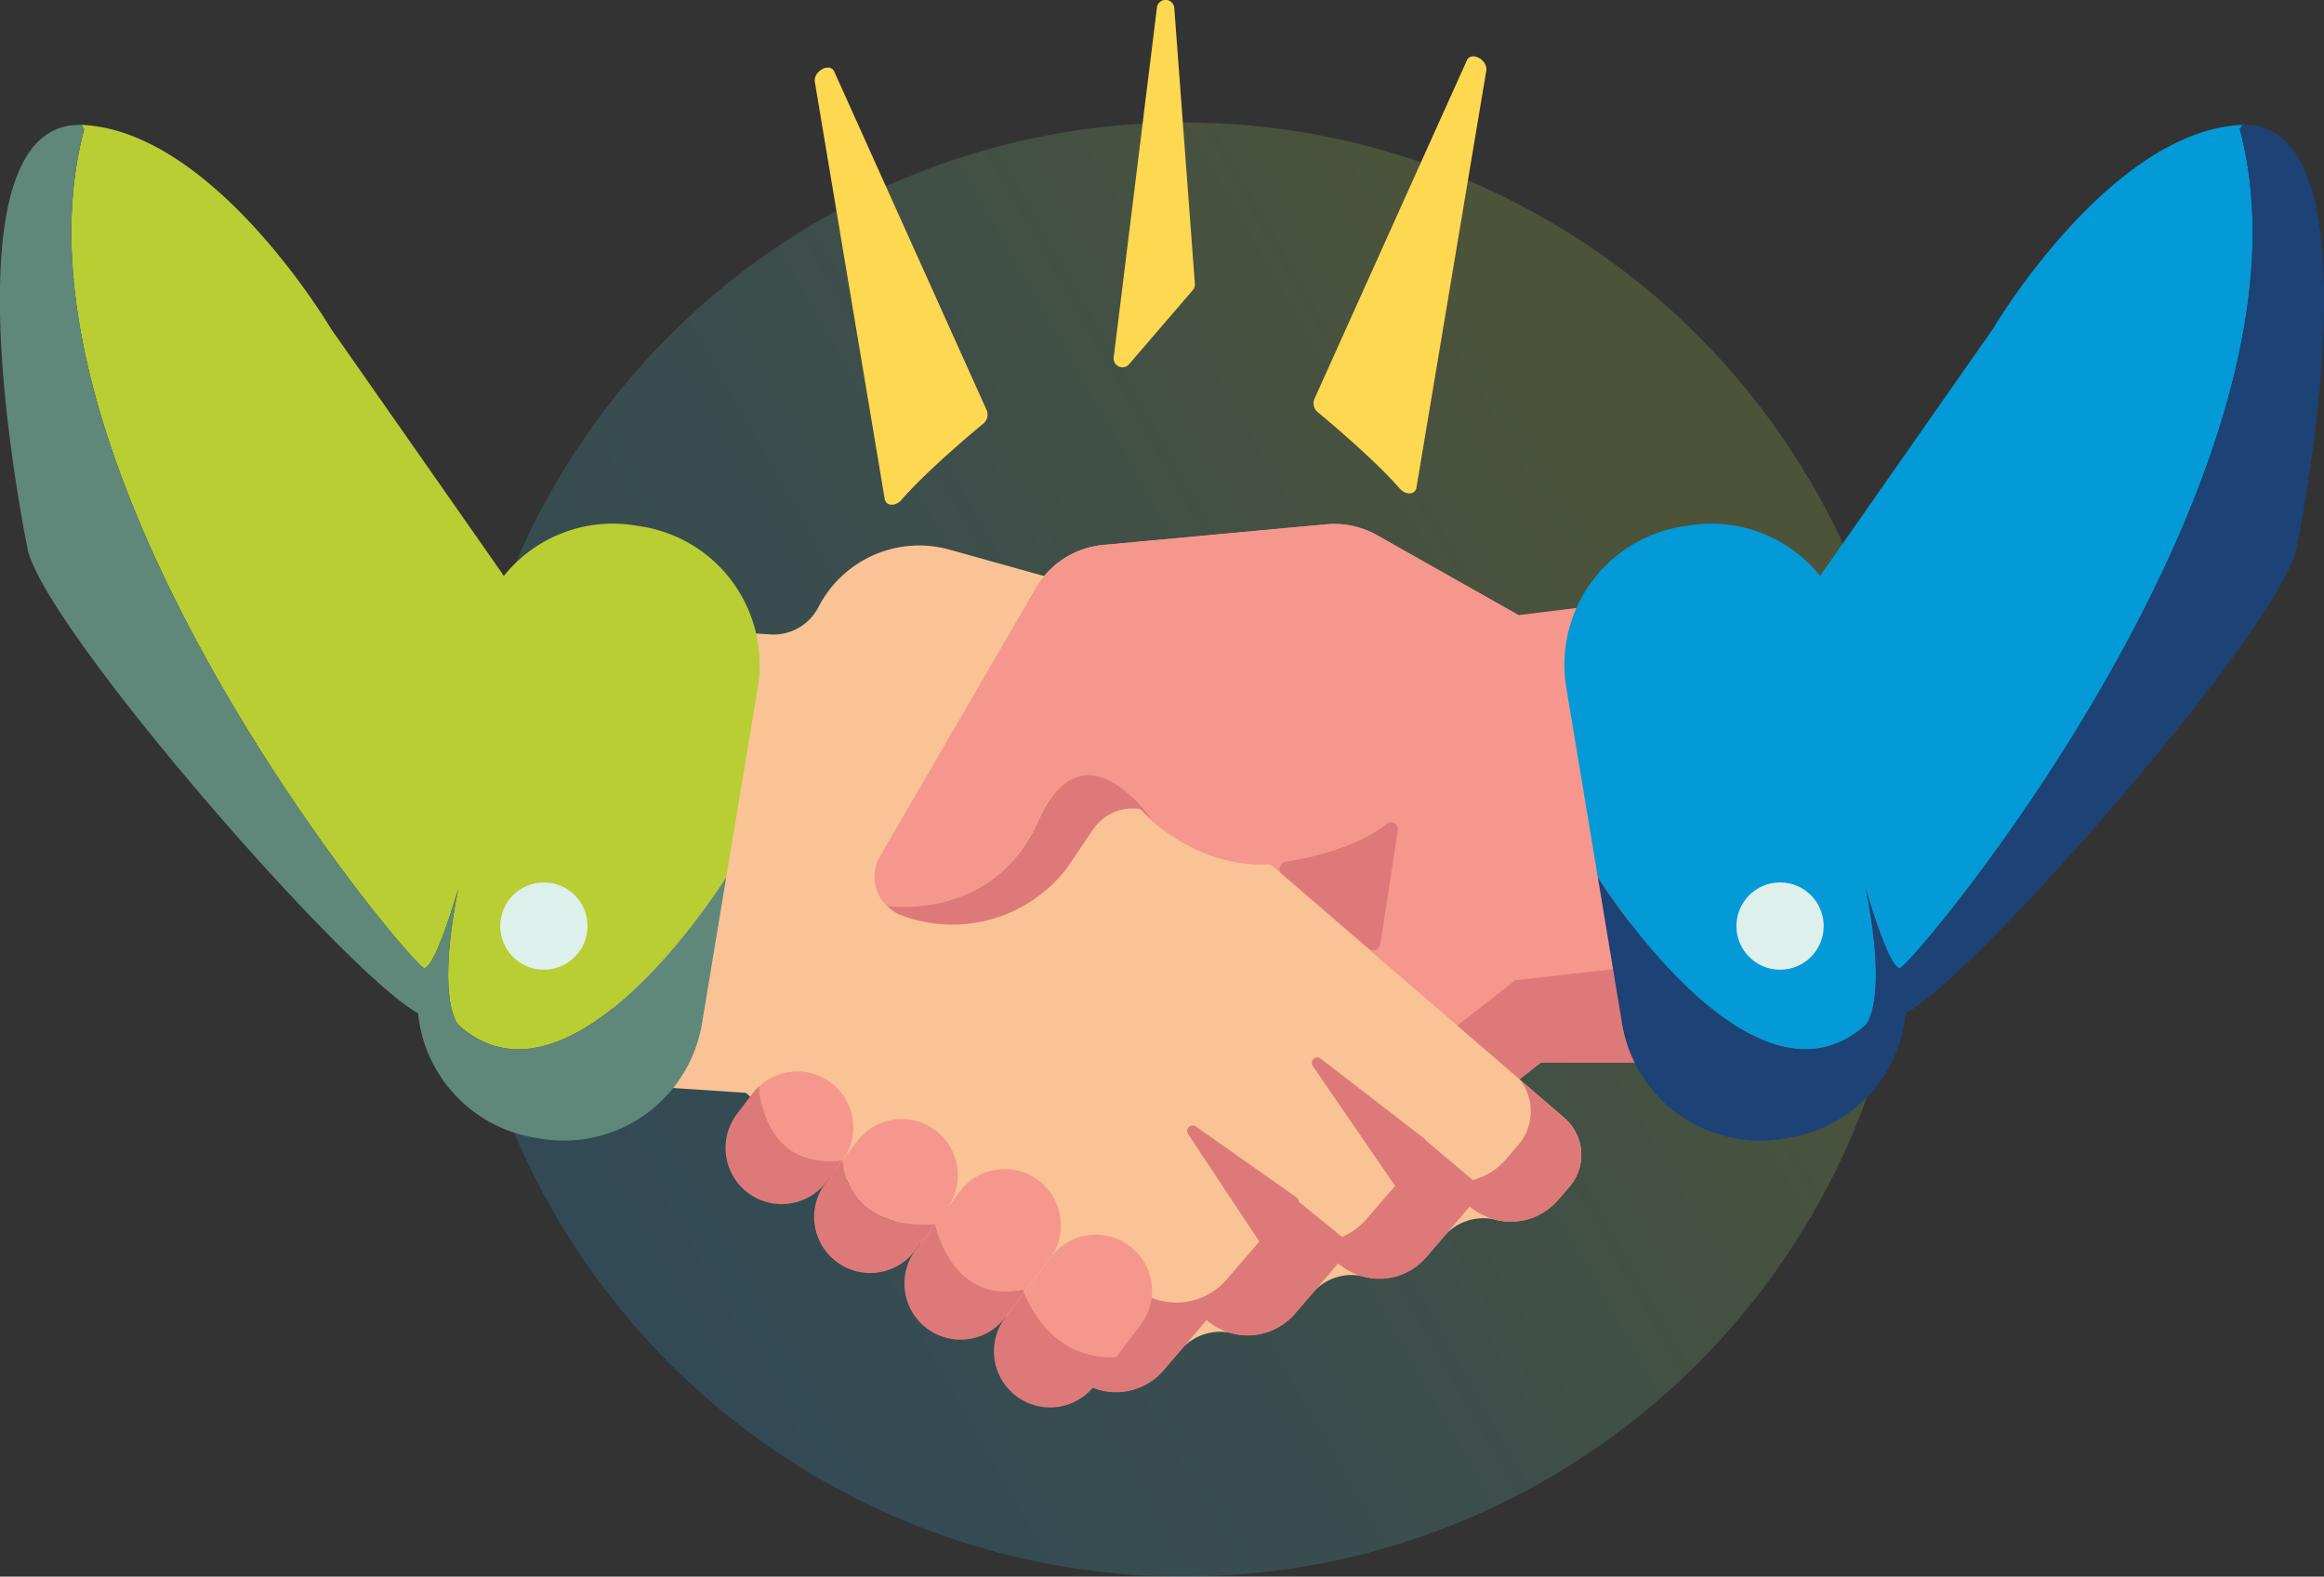
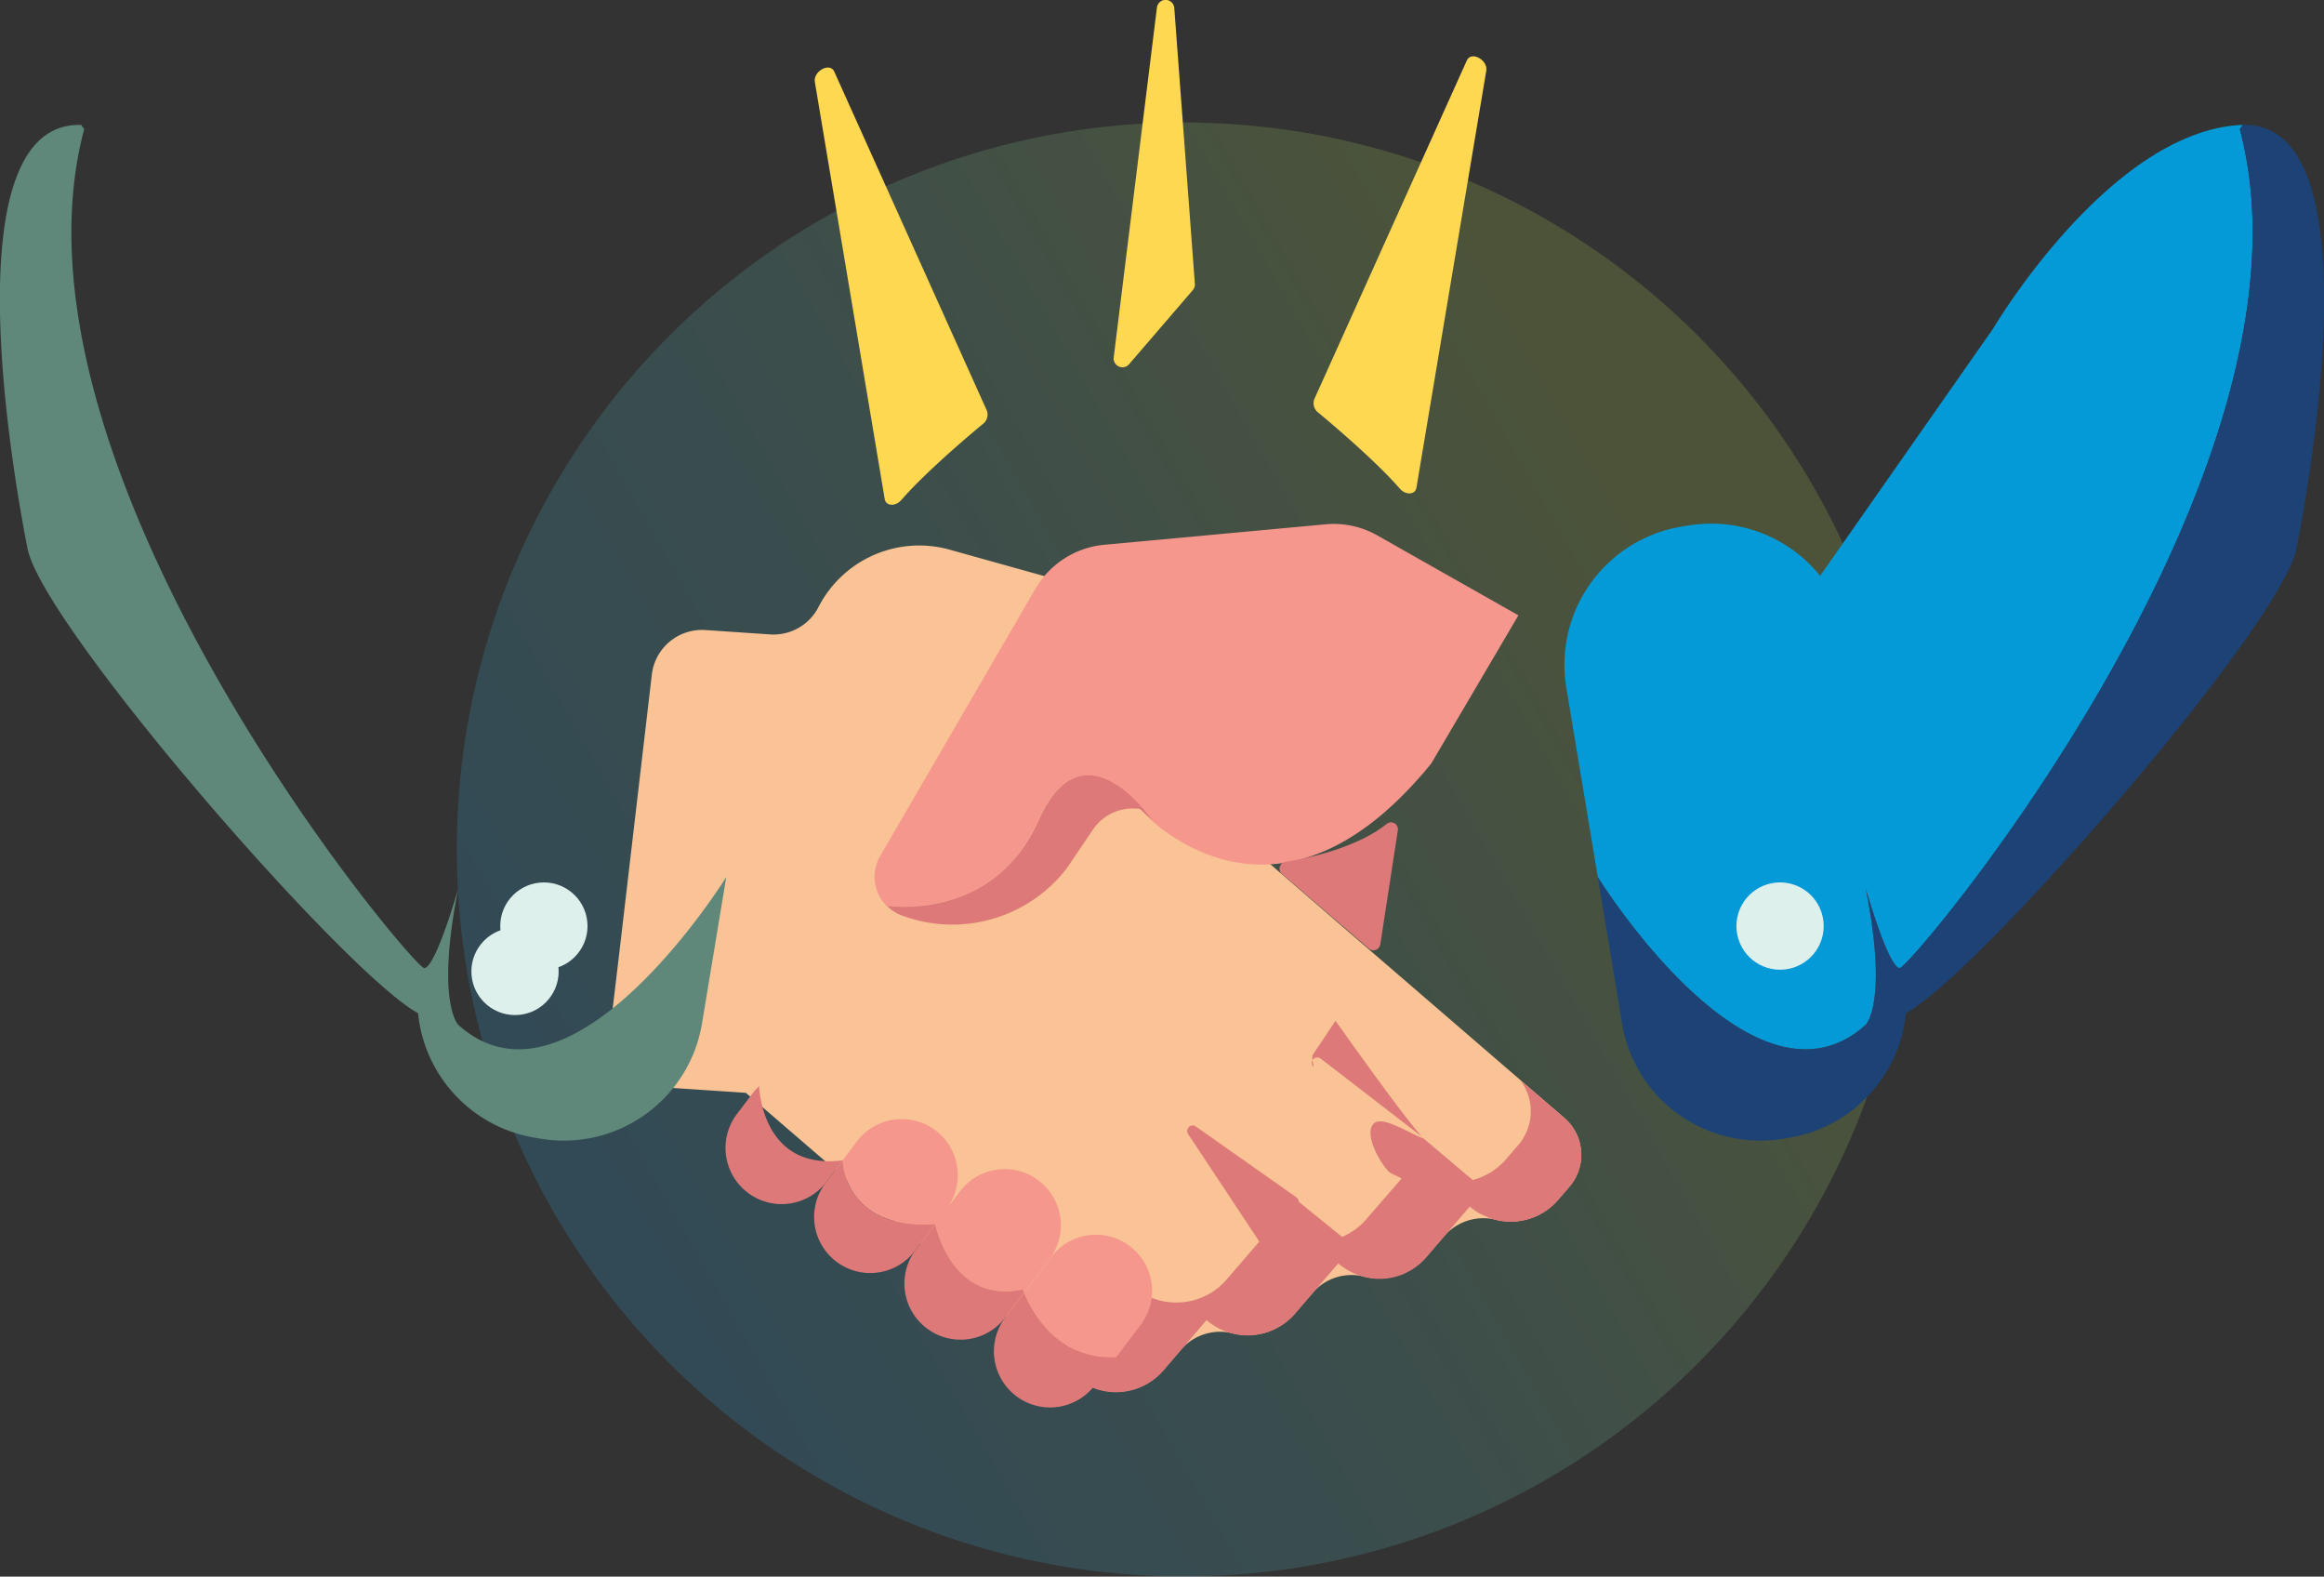
<svg xmlns="http://www.w3.org/2000/svg" xmlns:xlink="http://www.w3.org/1999/xlink" id="Layer_1" data-name="Layer 1" viewBox="0 0 367.99 249.59">
  <rect x="0" y="0" width="367.99" height="249.59" fill="#333333" stroke="none" />
  <defs>
    <style>.cls-1{opacity:0.2;isolation:isolate;fill:url(#linear-gradient);}.cls-2{fill:#f6978d;}.cls-3{fill:#dd7a79;}.cls-4{fill:#f9c395;}.cls-5{fill:#def0ec;}.cls-6{fill:#039ad7;}.cls-7{fill:#1c4276;}.cls-8{fill:#b9ce33;}.cls-9{fill:#5f887a;}.cls-10{fill:url(#linear-gradient-2);}.cls-11{fill:none;}.cls-12{fill:#ffd851;}</style>
    <linearGradient id="linear-gradient" x1="-828.74" y1="430.31" x2="-830.9" y2="431.58" gradientTransform="matrix(-39.57, 68.45, 68.45, 39.57, -62157.16, 39889.4)" gradientUnits="userSpaceOnUse">
      <stop offset="0" stop-color="#2ba5de" />
      <stop offset="0.51" stop-color="#60b9ad" />
      <stop offset="1" stop-color="#add252" />
    </linearGradient>
    <linearGradient id="linear-gradient-2" x1="115.96" y1="176.58" x2="115.96" y2="176.58" gradientTransform="matrix(1, 0, 0, 1, 0, 0)" xlink:href="#linear-gradient" />
  </defs>
  <title>CONTACT_OOK MGWM WORDEN</title>
  <circle id="Ellipse_2" data-name="Ellipse 2" class="cls-1" cx="187.42" cy="134.48" r="115.09" />
-   <path class="cls-2" d="M258.28,146.26l-6.19-50.32-11.61,1.43h0L218,84.69a13.6,13.6,0,0,0-7.9-1.68L174.55,86.3A13.55,13.55,0,0,0,164.07,93l-25,43.1a6,6,0,0,0,3,8.57l1,.39a22.46,22.46,0,0,0,6,1.34L146,149.15l-6.35,5.54-18.06,15.4a7.72,7.72,0,0,0-.75,10.89l1.83,2.09a9.91,9.91,0,0,0,14,1l6.9,7.91a9.91,9.91,0,0,0,14,1l6.89,7.92a9.9,9.9,0,0,0,8.7,3.32,9.78,9.78,0,0,0,5.29-2.36l3.75,3.24a9.93,9.93,0,0,0,14,1l5.09-4.45L244,168.19l0,0,16.89,0Z" />
-   <path class="cls-3" d="M239.93,155.18l0,0-42.82,33.35L192,193a9.92,9.92,0,0,1-14-1l-3.74-3.24a9.78,9.78,0,0,1-5.3,2.37,9.89,9.89,0,0,1-8.7-3.33l-6.89-7.91a9.91,9.91,0,0,1-14-1l-6.9-7.92a9.92,9.92,0,0,1-12.28.59,7.72,7.72,0,0,0,.61,9.33l1.83,2.09a9.91,9.91,0,0,0,14,1l6.9,7.91a9.91,9.91,0,0,0,14,1l6.89,7.92a9.94,9.94,0,0,0,14,1l3.74,3.24a9.93,9.93,0,0,0,14,1l5.09-4.45L244,168.19l0,0,16.9,0L259.11,153Z" />
  <path class="cls-4" d="M247.73,177l-22.94-19.78-6.38-5.5-4.56-3.93L197.44,133.6a8,8,0,0,1-2.73-7l1-8.25a21.32,21.32,0,0,0-15.49-23L150.32,87a17.93,17.93,0,0,0-20.72,9.1h0a8,8,0,0,1-7.67,4.33l-10.22-.69a8,8,0,0,0-8.5,7.06l-5,42.78L96.6,163.14a8,8,0,0,0,7.42,8.92l14.08.94,0,0,47,40.48,5.11,4.42a9.93,9.93,0,0,0,14-1l2.86-3.32a8.15,8.15,0,0,1,8.14-2.5,11.27,11.27,0,0,0,1.16.21,9.9,9.9,0,0,0,8.68-3.38l2.86-3.32a8.14,8.14,0,0,1,8.14-2.49,9.38,9.38,0,0,0,1.16.2,9.92,9.92,0,0,0,8.67-3.37l2.65-3.08a8.22,8.22,0,0,1,8.17-2.8,9.9,9.9,0,0,0,10-3.11l1.82-2.11A7.71,7.71,0,0,0,247.73,177Z" />
  <path class="cls-3" d="M247.74,177l-7-6a8.18,8.18,0,0,1-.34,10.27l-1.93,2.24a10.43,10.43,0,0,1-5.27,3.29l-7.76-6.55c-2.44-.9-6.7-3.81-8-2.31s.57,5.37,2.27,7.34a2.42,2.42,0,0,0,.78.57l1.46.69L216.35,193a10.43,10.43,0,0,1-3.84,2.8l-10.4-8.42c-1-.28-2.43-1-3.79.11a3.57,3.57,0,0,0-.06,5.46l2.43,2.1-6.45,7.49a10.49,10.49,0,0,1-9.21,3.58,10.37,10.37,0,0,1-5.64-2.48l-7.27,8.44a10.55,10.55,0,0,1-5,3.22l3.09,2.67a9.92,9.92,0,0,0,14-1l6.85-8a9.91,9.91,0,0,0,14-1L211.9,200a10,10,0,0,0,1.38,1l.38.2a10.35,10.35,0,0,0,1.12.53l.18.08v0a9.75,9.75,0,0,0,10.91-2.81l6.86-8a10.1,10.1,0,0,0,1.55,1.09c.29.16.59.28.89.41s.44.22.66.31v0a9.88,9.88,0,0,0,10.87-2.82l1.82-2.11A7.72,7.72,0,0,0,247.74,177Z" />
  <circle class="cls-5" cx="81.55" cy="153.78" r="6.91" />
  <path class="cls-6" d="M295.43,162.23s3.59-3.59,0-21.54c0,0,3.59,12.56,5.39,12.56s68.19-79,53.84-132.8l.47-.67c-.11,0-.21,0-.32,0C333.94,20.92,315.61,52,315.61,52L288.49,90.75l-.26.44a22.14,22.14,0,0,0-20.88-8l-1.18.19A22.18,22.18,0,0,0,248,108.79l5,30.05h0S277.49,178.38,295.43,162.23Z" />
  <circle class="cls-5" cx="281.86" cy="146.6" r="6.91" />
  <path class="cls-7" d="M282.24,180.28l1.18-.2a22.19,22.19,0,0,0,18.37-19.69c11.47-6.18,59.43-61.31,61.84-73.54,2.49-12.61,12-67.66-8.5-67.07l-.47.67c14.35,53.84-52.05,132.8-53.84,132.8s-5.39-12.56-5.39-12.56c3.59,17.95,0,21.54,0,21.54C277.49,178.38,253,138.84,253,138.84h0l3.85,23.23A22.18,22.18,0,0,0,282.24,180.28Z" />
-   <path class="cls-8" d="M72.56,162.23s-3.59-3.59,0-21.54c0,0-3.59,12.56-5.39,12.56S-1,74.29,13.33,20.45l-.47-.67c.11,0,.21,0,.32,0C34.05,20.92,52.38,52,52.38,52L79.5,90.75l.26.44a22.13,22.13,0,0,1,20.88-8l1.18.19A22.18,22.18,0,0,1,120,108.79l-5,30.05h0S90.5,178.38,72.56,162.23Z" />
  <circle class="cls-5" cx="86.12" cy="146.6" r="6.91" />
  <path class="cls-9" d="M85.74,180.28l-1.17-.2A22.19,22.19,0,0,1,66.2,160.39C54.73,154.21,6.77,99.08,4.36,86.85c-2.49-12.61-12-67.66,8.5-67.07l.47.67C-1,74.29,65.38,153.25,67.17,153.25s5.39-12.56,5.39-12.56c-3.59,17.95,0,21.54,0,21.54C90.5,178.38,115,138.84,115,138.84h0l-3.85,23.23A22.19,22.19,0,0,1,85.74,180.28Z" />
  <polygon class="cls-2" points="150.01 191.24 150.01 191.23 144.88 198 144.88 198 144.88 198 150.01 191.24" />
  <polygon class="cls-2" points="166.04 199.51 166.04 199.51 159.05 208.73 159.05 208.73 159.05 208.73 166.04 199.51" />
  <path class="cls-2" d="M218.13,84.78A14,14,0,0,0,209.91,83l-35.07,3.24a14.12,14.12,0,0,0-10.91,7l-24.56,42.27a6.52,6.52,0,0,0,1,7.87c.29,0,16.92,2.55,24-13.46s18,0,18,0h0c6.14,5.31,23.69,16.21,44.26-9.06l13.8-23.45Z" />
  <path class="cls-3" d="M164.42,129.92c-7.12,16-23.75,13.5-24,13.46a6.55,6.55,0,0,0,2.32,1.52,22.87,22.87,0,0,0,26.19-7.46l4.1-6.06a7.61,7.61,0,0,1,7-3.37,1.31,1.31,0,0,1,.57.12c.39.41,1,1,1.85,1.74h0S171.6,113.77,164.42,129.92Z" />
  <path class="cls-3" d="M203.51,136.44c3.82-.61,11.34-2.25,16.05-6a1.09,1.09,0,0,1,1.78,1l-2.78,18.06a1.1,1.1,0,0,1-1.8.67L203,138.36A1.1,1.1,0,0,1,203.51,136.44Z" />
  <path class="cls-10" d="M116,176.58" />
-   <polygon class="cls-11" points="149.11 192.43 148.09 193.77 148.09 193.77 149.11 192.43" />
  <polygon class="cls-11" points="162.17 204.62 166.04 199.51 166.04 199.51 162.17 204.62 162.17 204.62" />
-   <path class="cls-2" d="M133.44,183.68A8.87,8.87,0,0,0,120.2,172C120.31,173.86,121.48,185.25,133.44,183.68Z" />
  <path class="cls-2" d="M148.09,193.77l1-1.34-1,1.34s2.48,12.76,13.89,10.35c0,0,.06.19.19.5l3.87-5.11a8.89,8.89,0,1,0-14.17-10.73L150,191.23a8.89,8.89,0,0,0-14.17-10.73l-2.4,3.18S133.56,194.8,148.09,193.77Z" />
  <path class="cls-2" d="M178.89,197.26A8.88,8.88,0,0,0,166.44,199l-.4.53h0l-3.87,5.11c.86,2.19,4.9,10.75,14.54,10.24l3.9-5.15A8.87,8.87,0,0,0,178.89,197.26Z" />
  <polygon class="cls-3" points="148.09 193.77 148.09 193.77 144.88 198 144.88 198 144.88 198 148.09 193.77" />
  <polygon class="cls-3" points="159.05 208.73 159.05 208.73 159.05 208.73 162.17 204.62 162.17 204.62 159.05 208.73" />
  <polygon class="cls-3" points="133.44 183.68 133.44 183.68 130.72 187.27 133.44 183.68" />
  <path class="cls-3" d="M116.55,176.54a8.89,8.89,0,0,0,14.17,10.73l2.72-3.59c-12,1.57-13.13-9.82-13.24-11.73a8,8,0,0,0-.93,1Z" />
  <path class="cls-3" d="M162.17,204.62c-.13-.31-.19-.5-.19-.5-11.41,2.41-13.89-10.35-13.89-10.35L144.88,198h0a8.89,8.89,0,0,0,14.17,10.73h0Z" />
  <path class="cls-3" d="M132.43,199.72A8.88,8.88,0,0,0,144.88,198h0l3.21-4.23c-14.53,1-14.65-10.09-14.65-10.09l-2.72,3.59A8.88,8.88,0,0,0,132.43,199.72Z" />
  <path class="cls-3" d="M162.17,204.62l-3.12,4.11h0a8.89,8.89,0,0,0,14.17,10.73l3.49-4.6C167.07,215.37,163,206.81,162.17,204.62Z" />
  <path class="cls-3" d="M205.28,189.54l-15.91-11.2a.87.87,0,0,0-1.23,1.2l12.12,18.3a.88.88,0,0,0,1.5-.07l3.79-7.1A.89.89,0,0,0,205.28,189.54Z" />
-   <path class="cls-3" d="M225.44,180.17l-16.33-12.6a.87.87,0,0,0-1.23,1.2l14,20.38c.37.55-.31-1.21,0-1.8l3.59-5.38C225.65,181.58,225.8,180.43,225.44,180.17Z" />
+   <path class="cls-3" d="M225.44,180.17l-16.33-12.6a.87.87,0,0,0-1.23,1.2c.37.55-.31-1.21,0-1.8l3.59-5.38C225.65,181.58,225.8,180.43,225.44,180.17Z" />
  <path class="cls-12" d="M221.65,77.35c-3.58-4.12-10.18-9.77-12.87-12a1.89,1.89,0,0,1-.7-2.09l24.19-53.7c.69-1.52,3.36-.08,3.07,1.66l-11.06,66C224.09,78.32,222.59,78.43,221.65,77.35Z" />
  <path class="cls-12" d="M178.78,57.66l10.09-11.73a1.37,1.37,0,0,0,.33-1L185.94,1.28a1.38,1.38,0,0,0-2.75-.06l-6.84,55.36A1.39,1.39,0,0,0,178.78,57.66Z" />
  <path class="cls-12" d="M142.72,79.15c3.58-4.13,10.18-9.78,12.87-12a1.89,1.89,0,0,0,.7-2.09L132.1,11.34c-.69-1.53-3.36-.08-3.07,1.66l11.06,66C140.28,80.12,141.78,80.23,142.72,79.15Z" />
</svg>